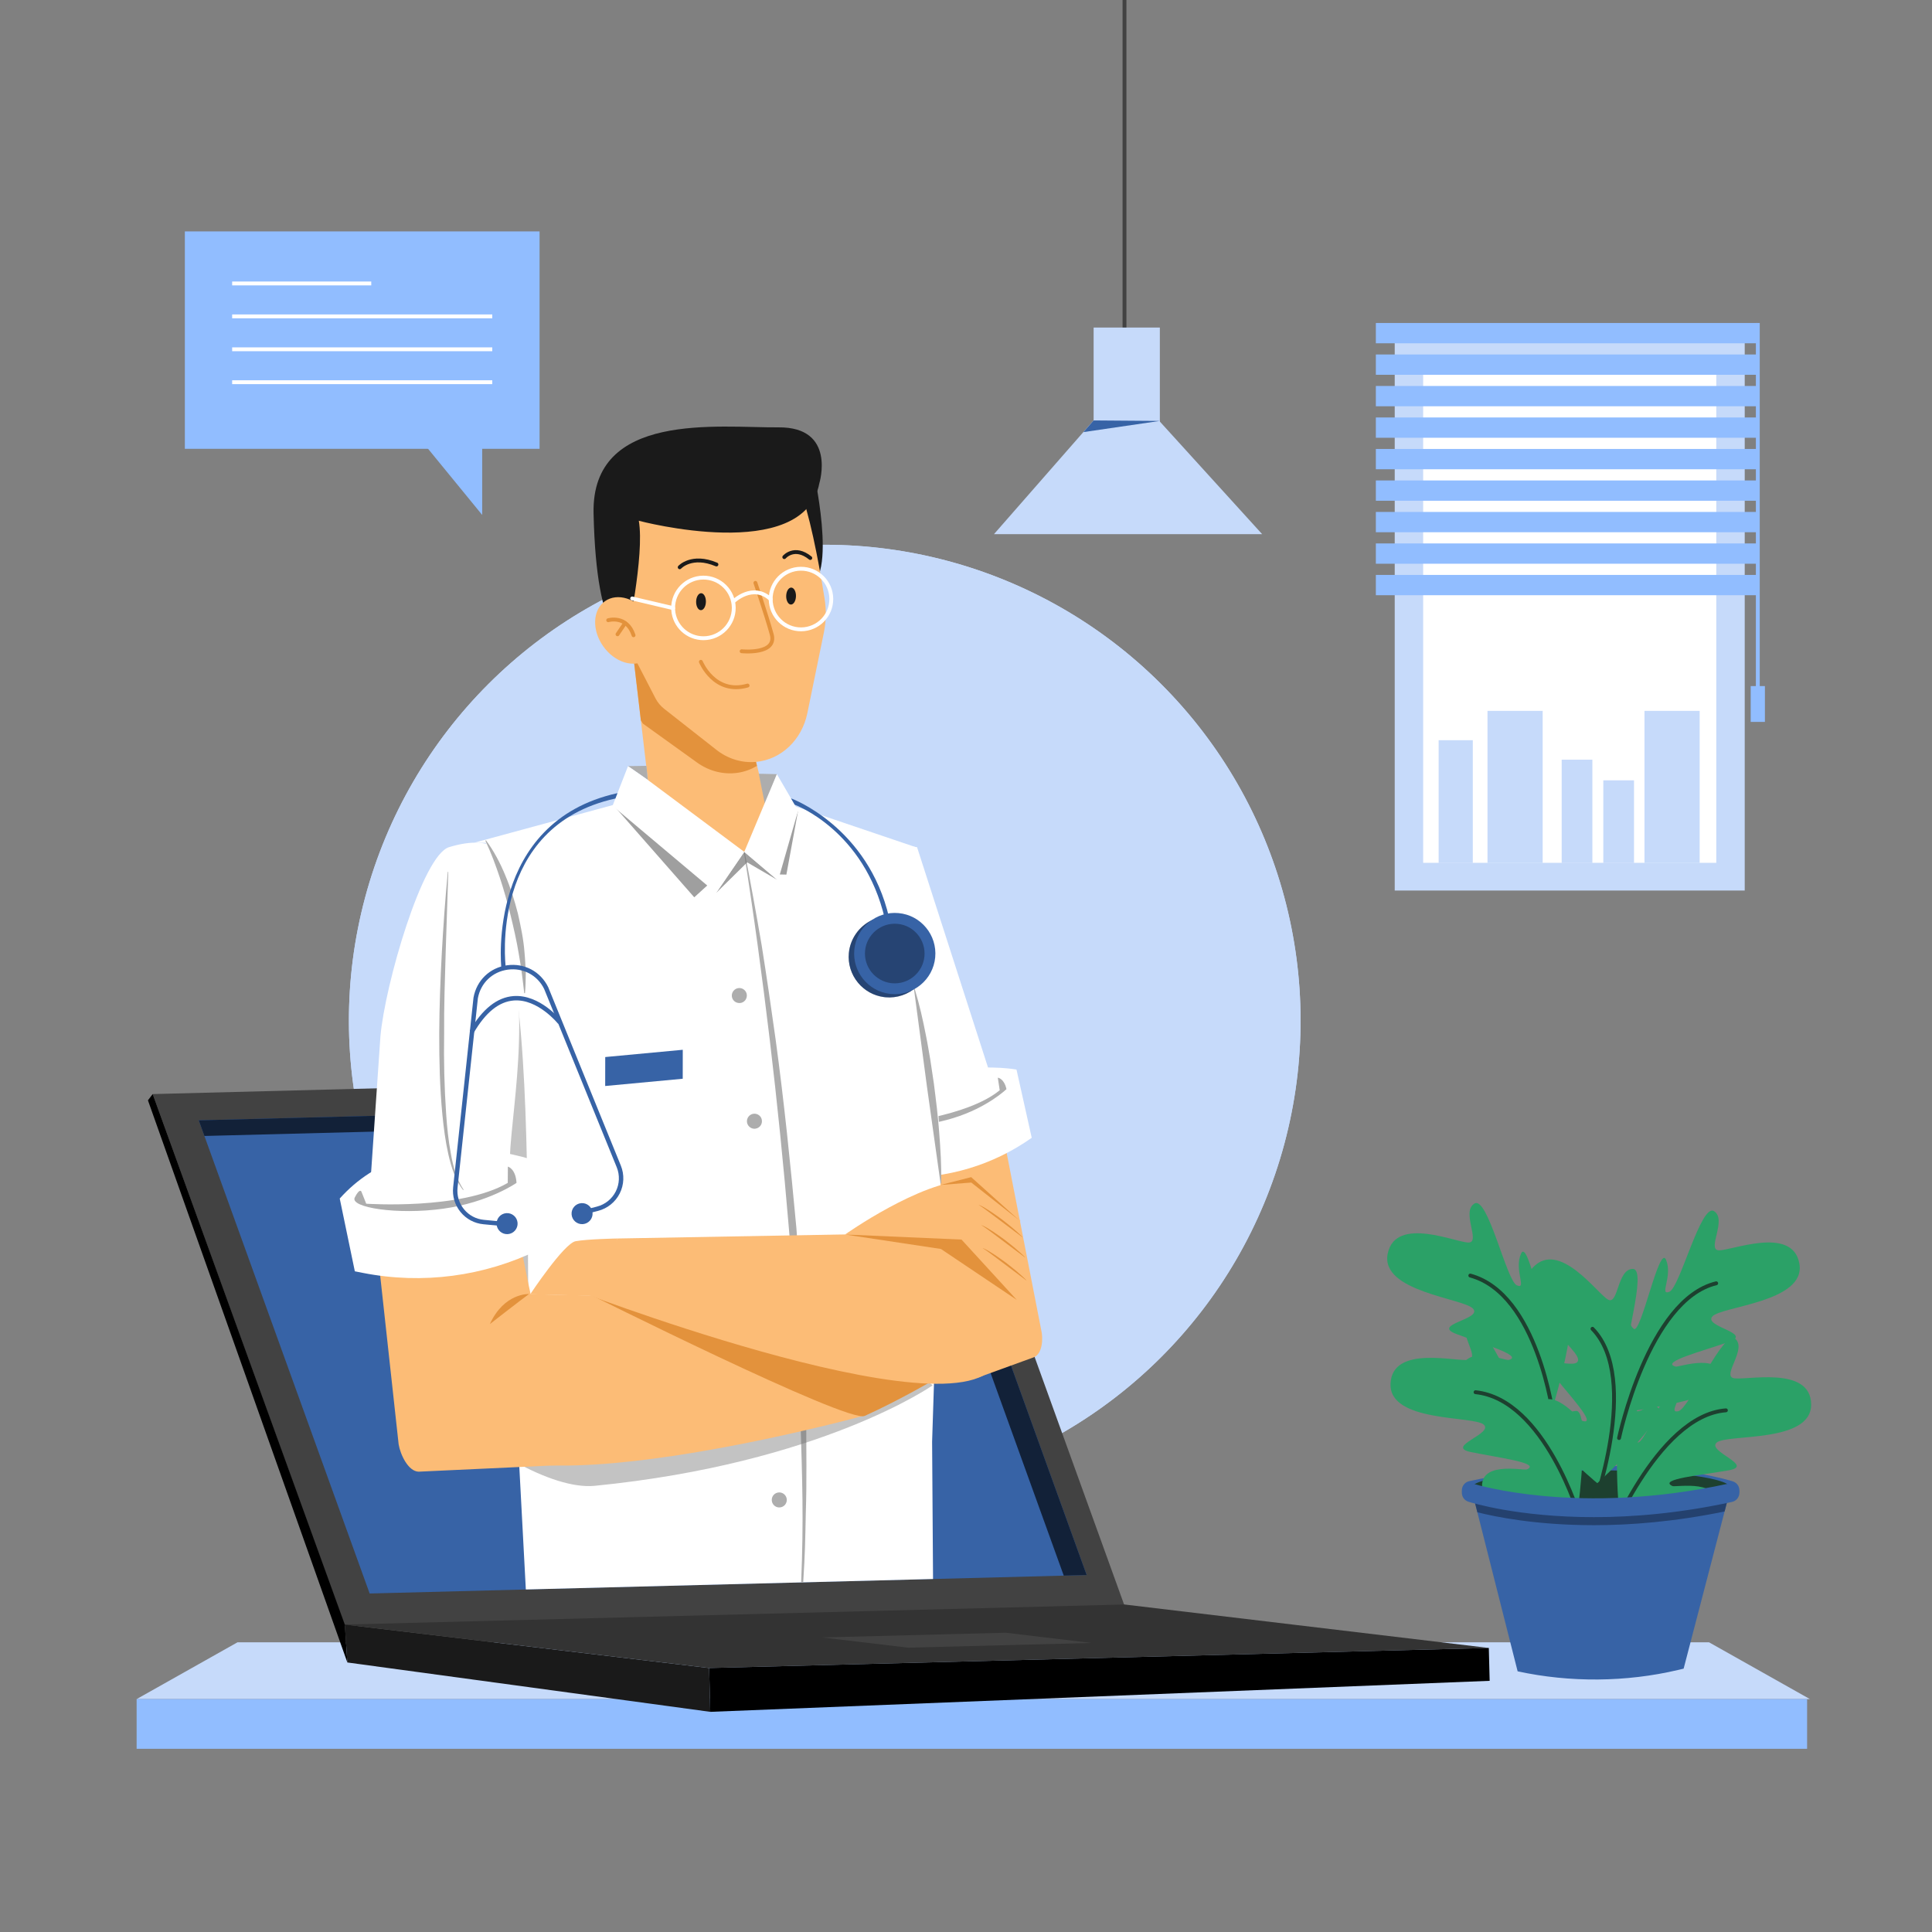
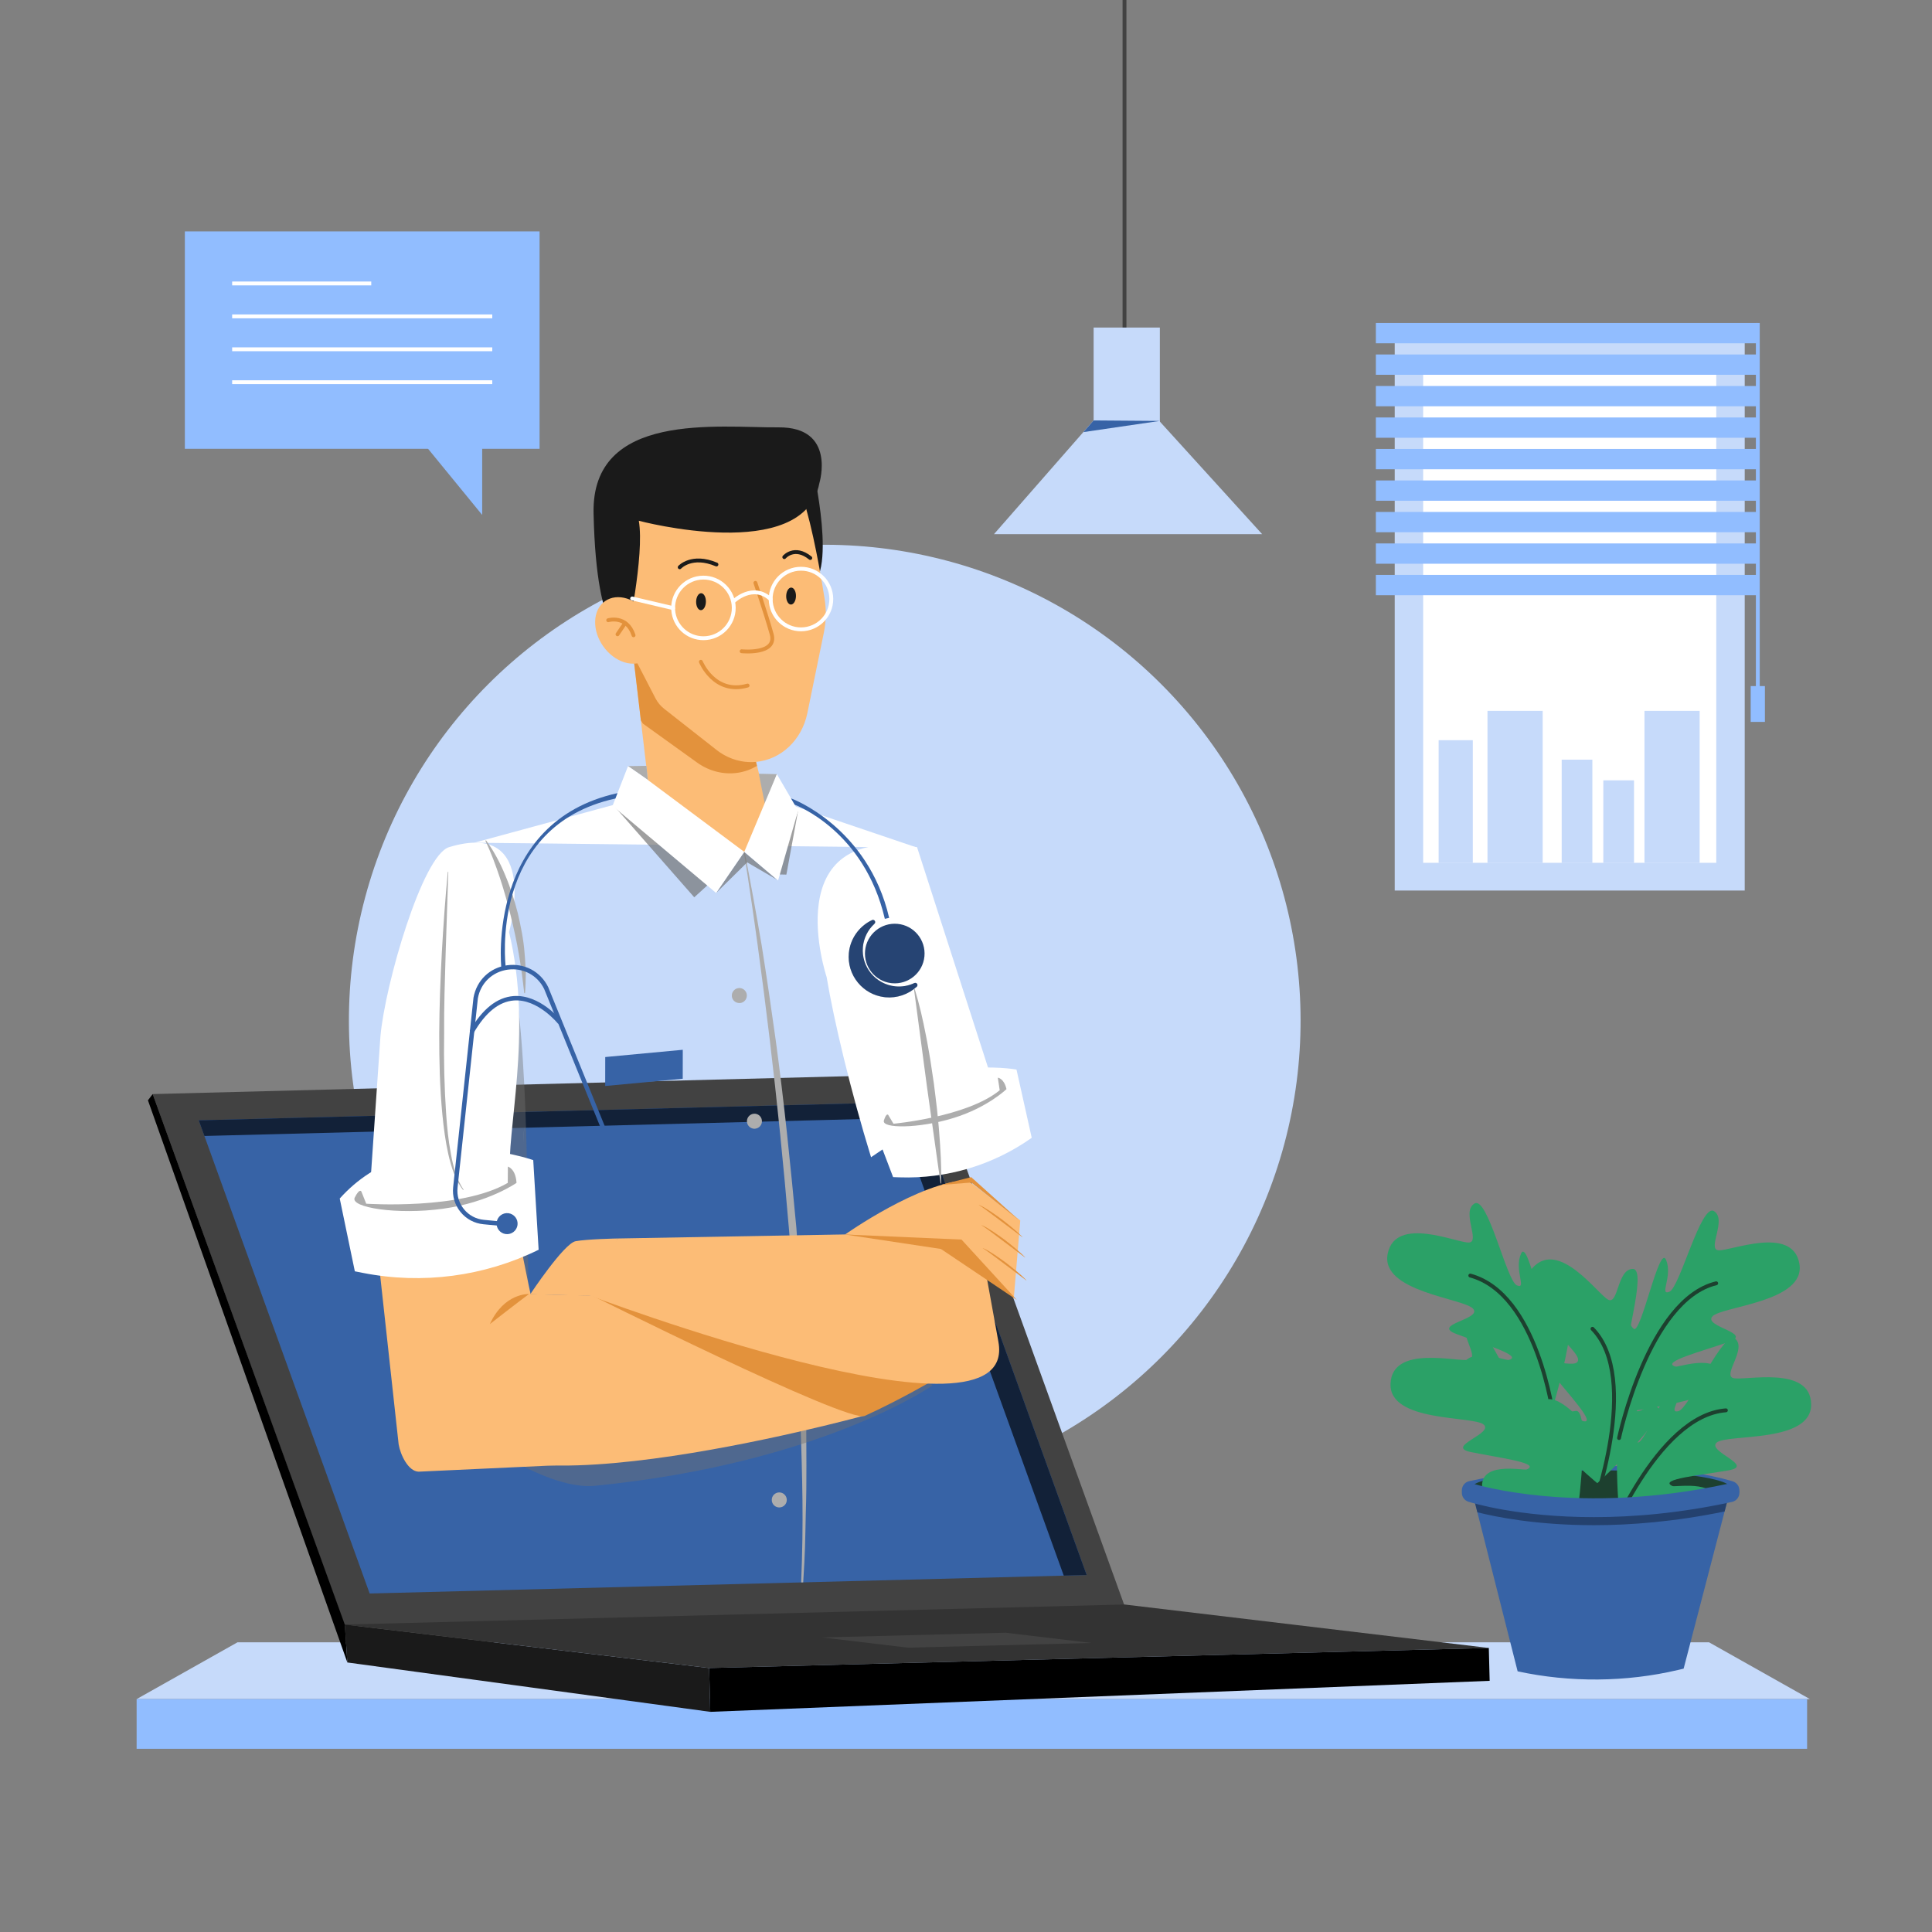
<svg xmlns="http://www.w3.org/2000/svg" xmlns:xlink="http://www.w3.org/1999/xlink" x="0px" y="0px" viewBox="0 0 500 500" style="enable-background:new 0 0 500 500;" xml:space="preserve">
  <rect x="0" y="0" width="500" height="500" fill="#808080" stroke="none" />
  <g id="BACKGROUND">
    <g>
-       <ellipse transform="matrix(0.707 -0.707 0.707 0.707 -124.242 228.328)" style="fill:#C6DAFA;" cx="213.495" cy="264.137" rx="123.164" ry="123.163" />
      <g>
        <defs>
          <ellipse id="SVGID_1_" transform="matrix(0.707 -0.707 0.707 0.707 -124.242 228.328)" cx="213.495" cy="264.137" rx="123.164" ry="123.163" />
        </defs>
        <use xlink:href="#SVGID_1_" style="overflow:visible;fill:#C6DAFA;" />
        <clipPath id="SVGID_00000004525077337140569380000017459099999840842431_">
          <use xlink:href="#SVGID_1_" style="overflow:visible;" />
        </clipPath>
      </g>
    </g>
  </g>
  <g id="OBJECTS">
    <g>
      <g>
        <rect x="360.953" y="86.979" style="fill:#C6DAFA;" width="90.579" height="143.492" />
        <rect x="368.312" y="94.154" style="fill:#FFFFFF;" width="75.86" height="129.143" />
      </g>
      <g>
        <rect x="356.07" y="83.591" style="fill:#91BDFF;" width="98.85" height="5.252" />
        <rect x="356.07" y="91.741" style="fill:#91BDFF;" width="98.85" height="5.252" />
        <rect x="356.07" y="99.891" style="fill:#91BDFF;" width="98.85" height="5.252" />
        <rect x="356.07" y="108.041" style="fill:#91BDFF;" width="98.85" height="5.252" />
        <rect x="356.07" y="116.191" style="fill:#91BDFF;" width="98.85" height="5.252" />
        <rect x="356.07" y="124.34" style="fill:#91BDFF;" width="98.85" height="5.252" />
        <rect x="356.07" y="132.49" style="fill:#91BDFF;" width="98.85" height="5.252" />
        <rect x="356.07" y="140.64" style="fill:#91BDFF;" width="98.85" height="5.252" />
        <rect x="356.07" y="148.79" style="fill:#91BDFF;" width="98.85" height="5.252" />
      </g>
      <line style="fill:none;stroke:#91BDFF;stroke-miterlimit:10;" x1="454.92" y1="83.591" x2="454.92" y2="178.755" />
      <rect x="453.081" y="177.559" style="fill:#91BDFF;" width="3.677" height="9.267" />
      <g>
        <rect x="372.318" y="191.56" style="fill:#C6DAFA;" width="8.842" height="31.777" />
        <rect x="404.16" y="196.603" style="fill:#C6DAFA;" width="7.944" height="26.734" />
        <rect x="414.936" y="201.949" style="fill:#C6DAFA;" width="7.944" height="21.388" />
        <rect x="384.96" y="183.973" style="fill:#C6DAFA;" width="14.281" height="39.364" />
        <rect x="425.59" y="183.973" style="fill:#C6DAFA;" width="14.281" height="39.364" />
      </g>
    </g>
    <polygon style="fill:#C6DAFA;" points="468.401,439.723 35.359,439.723 61.472,425.023 442.288,425.023  " />
    <rect x="35.359" y="439.723" style="fill:#91BDFF;" width="432.316" height="12.863" />
    <g>
      <path style="fill:#3763A6;" d="M415.976,379.386c19.685,0,31.754,3.76,32.502,4c1.269,0.407,1.966,1.764,1.561,3.032   c-0.407,1.269-1.77,1.963-3.032,1.561c-0.378-0.119-27.095-8.345-65.758,0.06c-1.302,0.278-2.585-0.543-2.869-1.844   c-0.283-1.302,0.544-2.585,1.844-2.869C393.806,380.373,405.891,379.386,415.976,379.386z" />
      <g>
        <path style="fill:#2BA167;" d="M401.939,363.867c0.346-0.664,7.046-24.511,3.505-24.839c-3.542-0.328-1.973,1.84-3.908,3.447    c-1.935,1.607-6.01-22.291-7.89-18.04c-1.88,4.251,1.613,9.365-1.078,8.214c-2.691-1.151-7.533-23.255-10.982-21.172    c-3.449,2.083,1.538,9.832-1.378,10.083c-2.916,0.251-18.987-7.119-21.066,2.852c-2.078,9.971,19.948,11.587,22.143,14.335    c2.195,2.749-10.945,3.996-4.395,6.484c6.55,2.488,17.644,5.694,13.539,6.725c-0.874,0.219-12.746-4.584-12.132,3.925    C378.595,360.003,401.939,363.867,401.939,363.867z" />
        <path style="fill:none;stroke:#1D402F;stroke-linecap:round;stroke-miterlimit:10;" d="M401.994,366.511    c0,0-4.025-31.678-21.481-36.395" />
        <ellipse style="fill:#1D402F;" cx="414.357" cy="385.095" rx="33.53" ry="4.564" />
        <path style="fill:#2BA167;" d="M413.37,383.847c0.636-0.395,18.553-17.499,15.672-19.587c-2.88-2.087-2.635,0.578-5.119,0.975    c-2.484,0.396,6.187-22.243,2.403-19.543c-3.784,2.7-3.384,8.88-5.113,6.519c-1.729-2.361,5.368-23.848,1.339-23.813    c-4.029,0.035-3.686,9.244-6.323,7.974c-2.637-1.27-12.71-15.801-19.579-8.281c-6.869,7.52,11.26,20.134,11.749,23.618    c0.488,3.483-11.454-2.139-7.086,3.34c4.368,5.479,12.28,13.891,8.223,12.685c-0.864-0.257-8.631-10.439-12.439-2.805    C395.254,368.628,413.37,383.847,413.37,383.847z" />
        <path style="fill:none;stroke:#1D402F;stroke-linecap:round;stroke-miterlimit:10;" d="M412.041,391.178    c0,0,12.708-34.335,0.092-47.289" />
        <path style="fill:#2BA167;" d="M419.289,394.126c-0.215-0.717-2.326-25.397,1.215-25.056c3.541,0.341,1.593,2.178,3.192,4.119    c1.599,1.941,10.083-20.769,11.133-16.241c1.049,4.529-3.34,8.896-0.481,8.271c2.859-0.626,11.76-21.43,14.757-18.737    c2.998,2.693-3.354,9.369-0.537,10.163c2.817,0.793,19.986-3.433,20.157,6.751c0.172,10.184-21.767,7.641-24.439,9.929    c-2.672,2.288,10.002,5.977,3.101,7.193c-6.901,1.216-18.399,2.285-14.56,4.067c0.817,0.379,13.38-2.112,11.181,6.13    C442.943,394.708,419.289,394.126,419.289,394.126z" />
        <path style="fill:none;stroke:#1D402F;stroke-linecap:round;stroke-miterlimit:10;" d="M415.433,400.502    c0,0,13.199-34.149,31.23-35.51" />
        <path style="fill:#2BA167;" d="M421.794,365.253c-0.327-0.673-6.361-24.697-2.811-24.927c3.55-0.23,1.921,1.895,3.81,3.555    c1.89,1.66,6.629-22.115,8.39-17.813c1.761,4.302-1.874,9.316,0.848,8.241c2.722-1.075,8.178-23.036,11.568-20.857    c3.39,2.178-1.811,9.785,1.096,10.118c2.908,0.332,19.178-6.588,20.978,3.437c1.8,10.025-20.263,11.026-22.534,13.713    c-2.271,2.686,10.83,4.299,4.212,6.604c-6.617,2.305-17.796,5.201-13.721,6.345c0.867,0.244,12.869-4.227,12.018,4.262    C445.236,362.041,421.794,365.253,421.794,365.253z" />
        <path style="fill:none;stroke:#1D402F;stroke-linecap:round;stroke-miterlimit:10;" d="M419.009,372.164    c0,0,7.563-35.822,25.143-40.051" />
        <path style="fill:#2BA167;" d="M408.373,390.232c0.237-0.71,3.076-25.317-0.473-25.081c-3.549,0.237-1.656,2.129-3.313,4.022    c-1.656,1.893-9.464-21.058-10.647-16.563c-1.183,4.495,3.076,8.991,0.237,8.281c-2.839-0.71-11.121-21.768-14.197-19.165    c-3.076,2.603,3.076,9.464,0.237,10.174c-2.839,0.71-19.875-4.022-20.348,6.152c-0.473,10.174,21.531,8.281,24.134,10.647    c2.603,2.366-10.174,5.679-3.313,7.098c6.862,1.42,18.324,2.828,14.433,4.496c-0.828,0.355-13.311-2.507-11.357,5.797    C384.712,390.114,408.373,390.232,408.373,390.232z" />
-         <path style="fill:none;stroke:#1D402F;stroke-linecap:round;stroke-miterlimit:10;" d="M408.847,392.835    c0,0-8.991-30.641-26.973-32.534" />
        <path style="fill:#3763A6;" d="M435.723,431.845l-1.466,0.346c-13.414,3.162-27.971,3.283-41.495,0.346l0,0l-11.981-47.319l0,0    c21.025,4.722,43.684,4.885,64.852,0.468l2.242-0.468L435.723,431.845z" />
      </g>
      <path style="fill:#24416E;" d="M382.339,391.371c4.472,1.14,15.077,3.347,30.163,3.347c9.6,0,21.03-0.916,33.822-3.549   l1.343-5.152c-0.145,0.004-0.291,0.017-0.437,0.049c-38.663,8.405-65.381,0.179-65.758,0.06c-0.161-0.051-0.324-0.084-0.486-0.1   L382.339,391.371z" />
      <path style="fill:#3763A6;" d="M412.502,392.635c-19.685,0-31.754-3.761-32.502-4c-1.269-0.407-1.966-1.764-1.56-3.032   c0.407-1.269,1.77-1.963,3.032-1.561c0.378,0.119,27.095,8.345,65.758-0.06c1.302-0.278,2.585,0.543,2.869,1.844   c0.283,1.302-0.543,2.585-1.844,2.869C434.672,391.648,422.587,392.635,412.502,392.635z" />
    </g>
    <g>
      <g>
        <polygon style="fill:#424242;" points="291.021,415.547 89.245,420.741 39.513,283.147 241.289,277.952    " />
        <polygon style="fill:#333333;" points="385.303,426.491 183.527,431.685 89.237,420.436 291.013,415.242    " />
        <polygon style="fill:#3763A6;" points="281.227,407.621 95.667,412.397 51.438,289.938 236.998,285.161    " />
        <polygon style="fill:#1A1A1A;" points="89.237,420.436 183.527,431.685 183.819,443.022 89.895,430.246    " />
        <polygon points="183.527,431.685 385.303,426.491 385.522,434.994 183.819,443.022    " />
        <polygon style="fill:#122138;" points="232.534,289.363 275.301,407.773 281.227,407.621 236.998,285.161 51.438,289.938     52.9,293.987    " />
      </g>
      <polygon points="39.513,283.147 38.288,284.764 89.895,430.246 89.237,420.436   " />
      <polygon style="fill:#424242;" points="282.453,425.194 234.982,426.416 212.799,423.77 260.27,422.548   " />
    </g>
    <g>
      <line style="fill:none;stroke:#424242;stroke-linecap:round;stroke-miterlimit:10;" x1="291.019" y1="0" x2="291.019" y2="90.671" />
      <g>
        <polygon style="fill:#C6DAFA;" points="257.236,138.242 326.646,138.242 291.298,99.338    " />
        <rect x="283.029" y="84.77" style="fill:#C6DAFA;" width="17.138" height="25.364" />
        <polygon style="fill:#3763A6;" points="283.029,108.807 300.146,108.935 280.394,111.827    " />
      </g>
    </g>
    <g>
      <path style="fill:#1A1A1A;" d="M210.69,122.693c0,0,7.184,32.522-4.204,29.046c-11.388-3.477-12.396-29.529-12.396-29.529   L210.69,122.693z" />
      <g>
        <g>
-           <path style="fill:#FCBC76;" d="M225.427,299.491c4.293,13.953,9.144,26.973,13.614,34.384     c6.229,19.072,14.252,22.567,14.252,22.567l14.268-5.181c2.249-0.926,2.444-4.913,1.893-7.11l-12.826-65.719l-0.21,0.078" />
          <path style="fill:#FFFFFF;" d="M256.418,278.509l-19.081-59.253c-36.63-5.907-23.409,33.579-23.409,33.579     c1.877,11.314,6.275,29.675,11.499,46.655" />
          <path style="fill:#FFFFFF;" d="M263.069,276.8c0,0-25.406-4.685-37.27,13.842l5.336,13.998l1.662,0.057     c12.217,0.421,24.235-3.174,34.215-10.234l0,0L263.069,276.8z" />
          <path style="fill:#ADADAD;" d="M260.472,281.865c0,0-4.876,4.765-13.785,7.496c-8.909,2.732-18.62,2.757-17.934,0.606     c0.686-2.151,1.135-1.4,1.135-1.4l1.347,2.255c0,0,19.066-1.729,27.492-8.671l-0.493-3.242     C258.233,278.909,259.836,279.036,260.472,281.865z" />
          <g>
            <polygon style="fill:#FFFFFF;" points="122.718,218.095 184.248,201.383 237.339,219.362      " />
-             <path style="fill:#FFFFFF;" d="M241.469,408.644l-0.24-35.534l1.864-57.861c1.557-21.808-2.763-78.33-14.795-96.586      l-30.159-10.534l-3.084,5.251l-4.935,3.069l-22.491-10.442l-41.845,11.471l10.302,193.877L241.469,408.644z" />
            <path style="fill:#ADADAD;" d="M192.712,220.449c1.568,8.042,3.03,16.106,4.407,24.186c1.29,8.092,2.471,16.201,3.604,24.319      c2.216,16.242,3.87,32.555,5.385,48.882c1.202,16.353,2.203,32.729,2.542,49.129c0.002,8.205,0.169,16.403-0.109,24.603      c-0.181,8.199-0.166,9.776-0.672,17.947l-0.531,0.012c0.672-16.359,0.302-26.15-0.196-42.513      c-0.626-16.359-1.616-32.703-2.97-49.018c-1.369-16.314-3.017-32.604-4.953-48.862c-1.95-16.254-4.123-32.486-6.698-48.654      L192.712,220.449z" />
            <g>
              <g>
                <path style="fill:#ADADAD;" d="M186.661,227.196c-0.506,0.009-1.015-0.196-1.373-0.559c-0.376-0.343-0.599-0.845-0.608-1.35        c-0.01-0.525,0.195-1.015,0.558-1.392c0.707-0.733,2.01-0.757,2.743-0.051c0.376,0.363,0.58,0.845,0.59,1.37        c0.009,0.505-0.176,1.015-0.539,1.371C187.669,226.963,187.186,227.187,186.661,227.196z" />
              </g>
              <g>
                <path style="fill:#ADADAD;" d="M201.695,390.126c-1.07,0.02-1.962-0.859-1.962-1.929l0,0c-0.02-1.069,0.84-1.941,1.909-1.961        l0,0c1.089-0.02,1.962,0.859,1.981,1.928l0,0c0.001,1.071-0.84,1.942-1.91,1.962l0,0        C201.695,390.126,201.695,390.126,201.695,390.126z M198.663,355.549L198.663,355.549c-0.059-1.07,0.76-1.999,1.849-2.039        l0,0c1.07-0.059,1.98,0.761,2.038,1.83l0,0l0,0l0,0c0.059,1.07-0.761,1.999-1.85,2.039l0,0        c-0.018,0.019-0.038,0.02-0.058,0.02l0,0C199.593,357.418,198.722,356.597,198.663,355.549z M196.446,322.94L196.446,322.94        c-0.079-1.068,0.702-2.017,1.79-2.115l0,0c1.068-0.079,1.998,0.721,2.096,1.79l0,0c0.077,1.068-0.722,1.998-1.79,2.096l0,0        c-0.039,0.001-0.078,0.001-0.117,0.002l0,0C197.413,324.732,196.543,323.97,196.446,322.94z M193.315,290.388        c-0.117-1.069,0.663-2.036,1.731-2.153l0,0c1.068-0.117,2.036,0.664,2.133,1.731l0,0c0.117,1.068-0.644,2.016-1.712,2.133        l0,0c-0.059,0.02-0.117,0.021-0.175,0.022l0,0C194.301,292.139,193.431,291.397,193.315,290.388z M189.408,257.908        L189.408,257.908c-0.137-1.068,0.623-2.055,1.69-2.192l0,0c1.048-0.136,2.035,0.605,2.171,1.673l0,0        c0.137,1.067-0.604,2.054-1.672,2.19l0,0c-0.078,0.001-0.156,0.003-0.234,0.004l0,0        C190.392,259.602,189.543,258.897,189.408,257.908z" />
              </g>
            </g>
            <path style="fill:#FCBC76;" d="M175.183,217.927l-6.981-11.569l-4.439-37.731l23.5-6.671l12.27,51.256      C200.662,221.806,181.766,223.565,175.183,217.927z" />
            <path style="fill:#E3923C;" d="M190.919,199.997c1.79-0.261,3.455-0.889,4.976-1.768l-8.633-36.272l-23.5,6.671l2.097,17.821      l0.517,0.814l14.012,10.074C183.515,199.584,187.261,200.53,190.919,199.997z" />
            <path style="fill:#FCBC76;" d="M195.632,197.177L195.632,197.177c6.519-0.587,11.889-5.681,13.313-12.629l4.258-20.768      c0.595-2.901,0.667-5.879,0.207-8.804c-1.706-10.839-4.052-22.442-6.517-28.586l-0.373-2.978      c-4.515-11.252-15.352-11.335-26.495-10.331l0,0c-12.232,1.101-16.057,10.394-17.351,23.701l-6.858,6.86      c-0.585,6.015,0.68,12.102,3.597,17.309l10.217,19.762c0.546,1.057,1.314,1.985,2.25,2.72l13.382,10.509      C188.262,196.357,191.95,197.509,195.632,197.177z" />
            <path style="fill:#1A1A1A;" d="M162.188,165.295c0,0,4.679-21.574,3.135-30.523c0,0,42.733,11.398,46.727-9.734      c0,0,4.471-14.567-10.584-14.438c-15.439,0.132-48.439-4.281-47.852,22.261C154.366,166.842,162.188,165.295,162.188,165.295z" />
            <path style="fill:#FCBC76;" d="M167.718,159.042c2.961,4.175,2.764,9.401-0.439,11.673c-3.203,2.271-8.2,0.727-11.161-3.448      c-2.961-4.175-2.764-9.401,0.439-11.673C159.76,153.323,164.757,154.867,167.718,159.042z" />
            <polygon style="opacity:0.67;fill:#707070;" points="158.722,208.358 179.672,232.221 192.616,220.465      " />
            <polygon style="opacity:0.67;fill:#707070;" points="206.553,209.787 200.466,226.278 203.516,226.347      " />
            <polygon style="opacity:0.67;fill:#707070;" points="192.616,220.465 185.331,231.098 193.376,223.182 201.137,227.702            " />
            <polygon style="fill:#ADADAD;" points="196.381,200.246 201.056,200.35 197.987,208.305      " />
            <polygon style="fill:#FFFFFF;" points="201.056,200.35 206.553,209.787 201.369,227.863 192.616,220.465      " />
            <path style="fill:#ADADAD;" d="M167.296,198.2l-4.761,0.07c0.54,0.325,5.113,3.579,5.113,3.579L167.296,198.2z" />
            <polyline style="fill:#FFFFFF;" points="162.535,198.27 158.522,208.549 185.331,231.098 192.616,220.465 167.345,201.619            " />
            <path style="opacity:0.42;fill:#707070;" d="M222.657,342.501l-85.877-1.988c-0.36-21.343,0.45-71.301-4.938-93.684      c0,0-3.284-26.09-12.577-23.583l-11.458,74.928l-0.257,80.908l9.039-14.176c6.82,8.98,26.163,20.724,37.292,19.625      c58.669-5.797,87.482-26.001,87.482-26.001L222.657,342.501z" />
          </g>
          <path style="fill:#ADADAD;" d="M122.987,221.098c1.175,0.683,1.509,1.947,1.946,3.032c0.374,1.13,0.684,2.282,0.921,3.439     c0.425,2.325,0.639,4.659,0.832,6.993c0.2,2.331,0.16,4.67,0.124,6.993c-0.024,2.329-0.091,4.652-0.213,6.97     c-0.178,2.317-0.433,4.621-0.679,6.926c-0.253,2.305-0.45,4.612-0.891,6.893c-0.391,2.286-0.753,4.573-1.207,6.847     c-0.543,2.263-0.975,4.538-1.617,6.783l-0.193-0.024c0.516-4.585,1.093-9.164,1.515-13.759c0.47-4.589,0.851-9.188,1.132-13.791     c0.35-4.599,0.508-9.21,0.513-13.819c-0.03-2.303-0.093-4.61-0.34-6.898c-0.107-1.146-0.286-2.283-0.526-3.404     c-0.15-0.552-0.266-1.117-0.492-1.64c-0.182-0.517-0.481-1.089-0.873-1.351L122.987,221.098z" />
          <g>
            <g>
              <path style="fill:#ADADAD;" d="M135.398,295.998l0.303-4.644C135.575,292.86,135.48,294.419,135.398,295.998z" />
              <path style="fill:#FFFFFF;" d="M132.028,304.512c-1.16-11.396,6.033-37.017-0.289-63.284c0,0,8.422-29.258-15.52-21.985       c-6.895,2.095-16.611,35.659-17.766,48.99l-2.404,35.077c-1.157,9.105,0.908,12.78,1.806,21.914" />
              <path style="fill:#FCBC76;" d="M97.855,325.223l5.313,48.57c0.448,2.666,2.471,7,5.174,7.075l39.486-1.829       c0,0-13.38-50.77-15.799-74.527" />
            </g>
            <path style="fill:#FCBC76;" d="M119.54,364.501l13.267-29.679l89.747,2.077l0.745,29.553      C223.299,366.452,113.217,396.596,119.54,364.501z" />
            <path style="fill:#E3923C;" d="M160.249,335.457l-8.933-1.123c0,0,68.082,34.102,72.464,32.108      c9.143-4.159,18.139-9.44,18.139-9.44l-19.366-20.103L160.249,335.457z" />
          </g>
          <g>
            <path style="fill:#FCBC76;" d="M159.811,320.518c0,0-7.825,0.145-10.845,0.706c-3.02,0.561-11.735,13.721-11.735,13.721      l17.52,0.465L159.811,320.518z" />
            <path style="fill:#FCBC76;" d="M258.38,347.227l-5.141-28.382l-93.427,1.674l-7.939,14.476      C151.872,334.995,264.026,377.532,258.38,347.227z" />
            <path style="fill:#FFFFFF;" d="M138.001,300.234c0,0-31.256-11.124-50.078,9.945l3.909,18.837l2.096,0.412      c15.404,3.027,31.375,0.922,45.468-5.993l0,0L138.001,300.234z" />
            <path style="fill:#ADADAD;" d="M133.676,306.125c0,0-7.155,5.046-19.007,6.691c-11.853,1.645-24.171-0.304-22.862-2.891      c1.308-2.587,1.724-1.543,1.724-1.543l1.247,3.134c0,0,24.527,1.698,36.626-5.384l0.037-4.211      C131.44,301.922,133.447,302.41,133.676,306.125z" />
          </g>
          <path style="fill:#ADADAD;" d="M236.728,255.955c1.205,3.897,2.108,7.934,2.904,12.02c0.428,2.03,0.741,4.112,1.112,6.168     c0.33,2.075,0.628,4.165,0.939,6.248c0.257,2.109,0.538,4.206,0.775,6.324c0.204,2.134,0.459,4.243,0.605,6.403     c0.349,4.294,0.593,8.637,0.537,13.12l-0.179,0.083l-3.525-25.101l-3.347-25.184L236.728,255.955z" />
          <path style="fill:#FCBC76;" d="M218.695,319.489c0,0,19.475-13.785,31.729-14.012l13.617,10.372l-1.668,20.096l-14.406-15.144     L218.695,319.489z" />
          <path style="fill:#ADADAD;" d="M125.785,217.48c2.065,2.815,3.691,5.911,5.005,9.11c1.349,3.192,2.382,6.502,3.246,9.85     c0.76,3.372,1.474,6.761,1.72,10.217c0.166,1.72,0.232,3.45,0.32,5.17c-0.04,1.737-0.039,3.462-0.211,5.195l-0.194,0.018     c-0.374-3.39-0.799-6.775-1.402-10.131c-0.554-3.365-1.315-6.691-2.12-10.001c-0.809-3.311-1.743-6.591-2.812-9.828     c-1.079-3.23-2.267-6.437-3.725-9.512L125.785,217.48z" />
          <path style="fill:#ADADAD;" d="M116.02,225.65l-0.684,20.945c-0.197,6.969-0.449,13.928-0.393,20.885     c-0.116,6.952,0.049,13.906,0.52,20.803c0.231,3.448,0.582,6.888,1.214,10.241c0.59,3.353,1.484,6.686,3.284,9.362l-0.085,0.118     c-2.021-2.506-3.071-5.915-3.844-9.257c-0.757-3.382-1.209-6.852-1.549-10.327c-0.667-6.959-0.826-13.97-0.811-20.963     c0.039-6.996,0.295-13.984,0.675-20.957c0.385-6.973,0.885-13.934,1.546-20.872L116.02,225.65z" />
          <path style="fill:none;stroke:#E3923C;stroke-linecap:round;stroke-miterlimit:10;" d="M157.403,160.513     c0,0,4.816-1.435,6.559,3.894" />
          <line style="fill:none;stroke:#E3923C;stroke-linecap:round;stroke-miterlimit:10;" x1="159.811" y1="164.151" x2="161.758" y2="161.281" />
        </g>
        <g>
          <g>
            <path style="fill:#3763A6;" d="M228.994,237.795c-5.309-22.887-23.148-29.473-23.332-29.541l-0.946-1.631      c0.257,0.049,19.948,7.429,25.395,30.913L228.994,237.795z" />
            <g>
              <path style="fill:#C9C9C9;" d="M228.771,258.046c-2.639-0.346-5.013-1.657-6.72-3.717c-1.79-2.163-2.632-4.895-2.369-7.691       c0.346-3.675,2.644-6.94,5.999-8.521c0.256-0.12,0.563-0.036,0.72,0.199c0.158,0.235,0.121,0.551-0.088,0.743       c-1.715,1.575-2.778,3.709-2.996,6.011c-0.483,5.143,3.313,9.712,8.448,10.202l0.001,0c1.657,0.156,3.336-0.14,4.856-0.857       c0.257-0.12,0.563-0.036,0.72,0.199c0.158,0.235,0.121,0.551-0.088,0.742c-2.195,2.015-5.143,3.011-8.091,2.734       C229.032,258.078,228.901,258.063,228.771,258.046z" />
              <path style="fill:#264473;" d="M228.771,258.046c-2.639-0.346-5.013-1.657-6.72-3.717c-1.79-2.163-2.632-4.895-2.369-7.691       c0.346-3.675,2.644-6.94,5.999-8.521c0.256-0.12,0.563-0.036,0.72,0.199c0.158,0.235,0.121,0.551-0.088,0.743       c-1.715,1.575-2.778,3.709-2.996,6.011c-0.483,5.143,3.313,9.712,8.448,10.202l0.001,0c1.657,0.156,3.336-0.14,4.856-0.857       c0.257-0.12,0.563-0.036,0.72,0.199c0.158,0.235,0.121,0.551-0.088,0.742c-2.195,2.015-5.143,3.011-8.091,2.734       C229.032,258.078,228.901,258.063,228.771,258.046z" />
-               <path style="fill:#3763A6;" d="M230.189,257.199c-5.573-0.731-9.624-5.766-9.094-11.408       c0.544-5.772,5.681-10.025,11.452-9.483c5.774,0.529,10.025,5.681,9.483,11.452c0,0,0,0,0,0.001       c-0.544,5.771-5.681,10.025-11.452,9.481C230.448,257.231,230.318,257.216,230.189,257.199z" />
              <path style="fill:#264473;" d="M230.555,254.424c-4.089-0.537-7.062-4.231-6.673-8.37c0.399-4.235,4.168-7.356,8.403-6.958       c4.237,0.388,7.356,4.168,6.958,8.403c0,0,0,0,0,0.001c-0.399,4.235-4.168,7.356-8.403,6.957       C230.745,254.447,230.649,254.436,230.555,254.424z" />
            </g>
          </g>
          <g>
            <g>
              <path style="fill:#3763A6;" d="M131.085,317.406l-5.979-0.572c-2.335-0.223-4.437-1.347-5.92-3.165       c-1.483-1.816-2.161-4.102-1.911-6.433l5.265-49.052c0.816-4.485,4.229-7.755,8.702-8.373c4.47-0.617,8.646,1.603,10.631,5.66       l18.8,46.187c0.948,2.327,0.844,4.95-0.286,7.195c-1.129,2.246-3.173,3.893-5.607,4.52l-4.311,1.111l-0.286-1.111l4.311-1.111       c2.113-0.544,3.888-1.975,4.868-3.924c0.98-1.949,1.071-4.226,0.249-6.248l-18.784-46.151       c-1.747-3.567-5.454-5.541-9.428-4.992c-3.974,0.549-7.006,3.455-7.725,7.401l-5.259,49.01       c-0.217,2.024,0.371,4.008,1.659,5.586c1.288,1.578,3.113,2.554,5.14,2.747l5.979,0.572L131.085,317.406z" />
              <path style="fill:#3763A6;" d="M147.927,314.292c-0.113-1.499,1.01-2.805,2.508-2.919c1.499-0.113,2.805,1.01,2.919,2.509       c0.113,1.499-1.01,2.805-2.508,2.919C149.347,316.913,148.041,315.79,147.927,314.292z" />
              <path style="fill:#3763A6;" d="M128.52,316.881c-0.113-1.499,1.01-2.806,2.508-2.919c1.499-0.113,2.805,1.01,2.919,2.508       c0.113,1.499-1.01,2.805-2.508,2.919C129.939,319.503,128.633,318.38,128.52,316.881z" />
              <path style="fill:#3763A6;" d="M122.566,267.35l-0.993-0.573c3.269-5.66,7.084-8.687,11.34-8.997       c6.821-0.486,12.212,6.189,12.436,6.474l-0.9,0.712c-0.051-0.065-5.236-6.503-11.459-6.042       C129.14,259.206,125.632,262.041,122.566,267.35z" />
            </g>
            <path style="fill:#3763A6;" d="M129.738,250.378c-0.044-0.376-3.774-37.654,30.066-45.116l-0.541,1.39      c-32.839,7.241-28.428,43.228-28.386,43.594L129.738,250.378z" />
          </g>
        </g>
        <path style="fill:#1A1A1A;" d="M182.688,155.743c-0.024,1.213-0.61,2.185-1.309,2.171c-0.699-0.014-1.245-1.009-1.221-2.221    c0.024-1.213,0.61-2.185,1.309-2.171C182.166,153.536,182.712,154.531,182.688,155.743z" />
        <path style="fill:#1A1A1A;" d="M205.996,154.287c-0.024,1.213-0.61,2.184-1.309,2.17c-0.699-0.014-1.245-1.008-1.221-2.221    c0.024-1.213,0.61-2.184,1.309-2.17C205.474,152.08,206.021,153.074,205.996,154.287z" />
        <path style="fill:none;stroke:#E3923C;stroke-linecap:round;stroke-miterlimit:10;" d="M195.497,150.845    c0,0,2.697,7.876,4.208,13.271c1.51,5.395-7.769,4.424-7.769,4.424" />
        <path style="fill:none;stroke:#E3923C;stroke-linecap:round;stroke-miterlimit:10;" d="M181.383,171.273    c0,0,3.484,8.608,12.093,6.149" />
      </g>
      <path style="fill:#E3923C;" d="M136.909,334.892c0,0-6.427-0.348-10.13,7.775C126.779,342.668,134.605,336.569,136.909,334.892z" />
      <polygon style="fill:#E3923C;" points="218.695,319.489 248.84,320.8 263.137,336.413 243.514,323.233   " />
      <polygon style="fill:#E3923C;" points="243.442,306.657 251.343,304.643 263.689,315.739 251.369,306.044   " />
      <g>
        <path style="fill:#E3923C;" d="M253.343,311.819c1.132,0.452,2.08,1.119,3.074,1.743c0.979,0.639,1.912,1.341,2.865,2.014    c0.911,0.729,1.846,1.427,2.733,2.187c0.888,0.759,1.767,1.529,2.588,2.376l-0.03,0.04l-5.59-4.203l-2.796-2.1    c-0.938-0.679-1.869-1.421-2.842-2.006L253.343,311.819z" />
      </g>
      <g>
        <path style="fill:#E3923C;" d="M254.024,317.06c1.132,0.452,2.08,1.119,3.074,1.743c0.979,0.639,1.912,1.34,2.865,2.014    c0.911,0.729,1.846,1.427,2.733,2.187c0.888,0.758,1.767,1.529,2.588,2.376l-0.03,0.04l-5.59-4.203l-2.796-2.1    c-0.938-0.679-1.87-1.421-2.842-2.006L254.024,317.06z" />
      </g>
      <g>
        <path style="fill:#E3923C;" d="M254.367,323.008c1.132,0.452,2.08,1.119,3.074,1.743c0.979,0.639,1.912,1.341,2.865,2.014    c0.911,0.729,1.846,1.427,2.733,2.187c0.888,0.758,1.767,1.529,2.588,2.376l-0.03,0.04l-5.59-4.203l-2.796-2.1    c-0.938-0.679-1.869-1.421-2.842-2.006L254.367,323.008z" />
      </g>
      <g>
        <path style="fill:none;stroke:#FFFFFF;stroke-linecap:round;stroke-miterlimit:10;" d="M174.227,157.884    c-0.012-0.166-0.018-0.333-0.019-0.502c-0.029-4.332,3.458-7.867,7.79-7.897c4.332-0.029,7.867,3.458,7.897,7.79    c0.029,4.332-3.459,7.868-7.79,7.897C177.941,165.201,174.513,161.98,174.227,157.884" />
        <path style="fill:none;stroke:#FFFFFF;stroke-linecap:round;stroke-miterlimit:10;" d="M215.139,154.977    c0.029,4.332-3.458,7.868-7.79,7.897c-4.332,0.029-7.868-3.458-7.897-7.79c-0.029-4.332,3.459-7.867,7.79-7.897    C211.574,147.157,215.11,150.645,215.139,154.977z" />
        <path style="fill:none;stroke:#FFFFFF;stroke-linecap:round;stroke-miterlimit:10;" d="M189.838,155.619    c0,0,5.021-4.848,9.614-0.536" />
        <line style="fill:none;stroke:#FFFFFF;stroke-linecap:round;stroke-miterlimit:10;" x1="163.599" y1="154.884" x2="174.207" y2="157.382" />
        <path style="fill:none;stroke:#1A1A1A;stroke-linecap:round;stroke-miterlimit:10;" d="M202.973,144.18    c0,0,2.629-3.088,6.726,0.231" />
        <path style="fill:none;stroke:#1A1A1A;stroke-linecap:round;stroke-miterlimit:10;" d="M175.907,146.808    c0,0,3.092-3.428,9.507-0.721" />
      </g>
      <polygon style="fill:#3763A6;" points="176.69,279.178 156.622,281.056 156.634,273.561 176.701,271.683   " />
    </g>
    <path style="fill:none;stroke:#E3923C;stroke-linecap:round;stroke-miterlimit:10;" d="M159.675,164.085" />
    <g>
      <g>
        <rect x="47.841" y="59.889" style="fill:#91BDFF;" width="91.8" height="56.264" />
        <polygon style="fill:#91BDFF;" points="106.08,110.4 124.788,133.263 124.788,108.257    " />
      </g>
      <line style="fill:none;stroke:#FFFFFF;stroke-miterlimit:10;" x1="60.081" y1="73.356" x2="96.081" y2="73.356" />
      <line style="fill:none;stroke:#FFFFFF;stroke-miterlimit:10;" x1="60.081" y1="81.876" x2="127.401" y2="81.876" />
      <line style="fill:none;stroke:#FFFFFF;stroke-miterlimit:10;" x1="60.081" y1="90.396" x2="127.401" y2="90.396" />
      <line style="fill:none;stroke:#FFFFFF;stroke-miterlimit:10;" x1="60.081" y1="98.916" x2="127.401" y2="98.916" />
    </g>
  </g>
</svg>